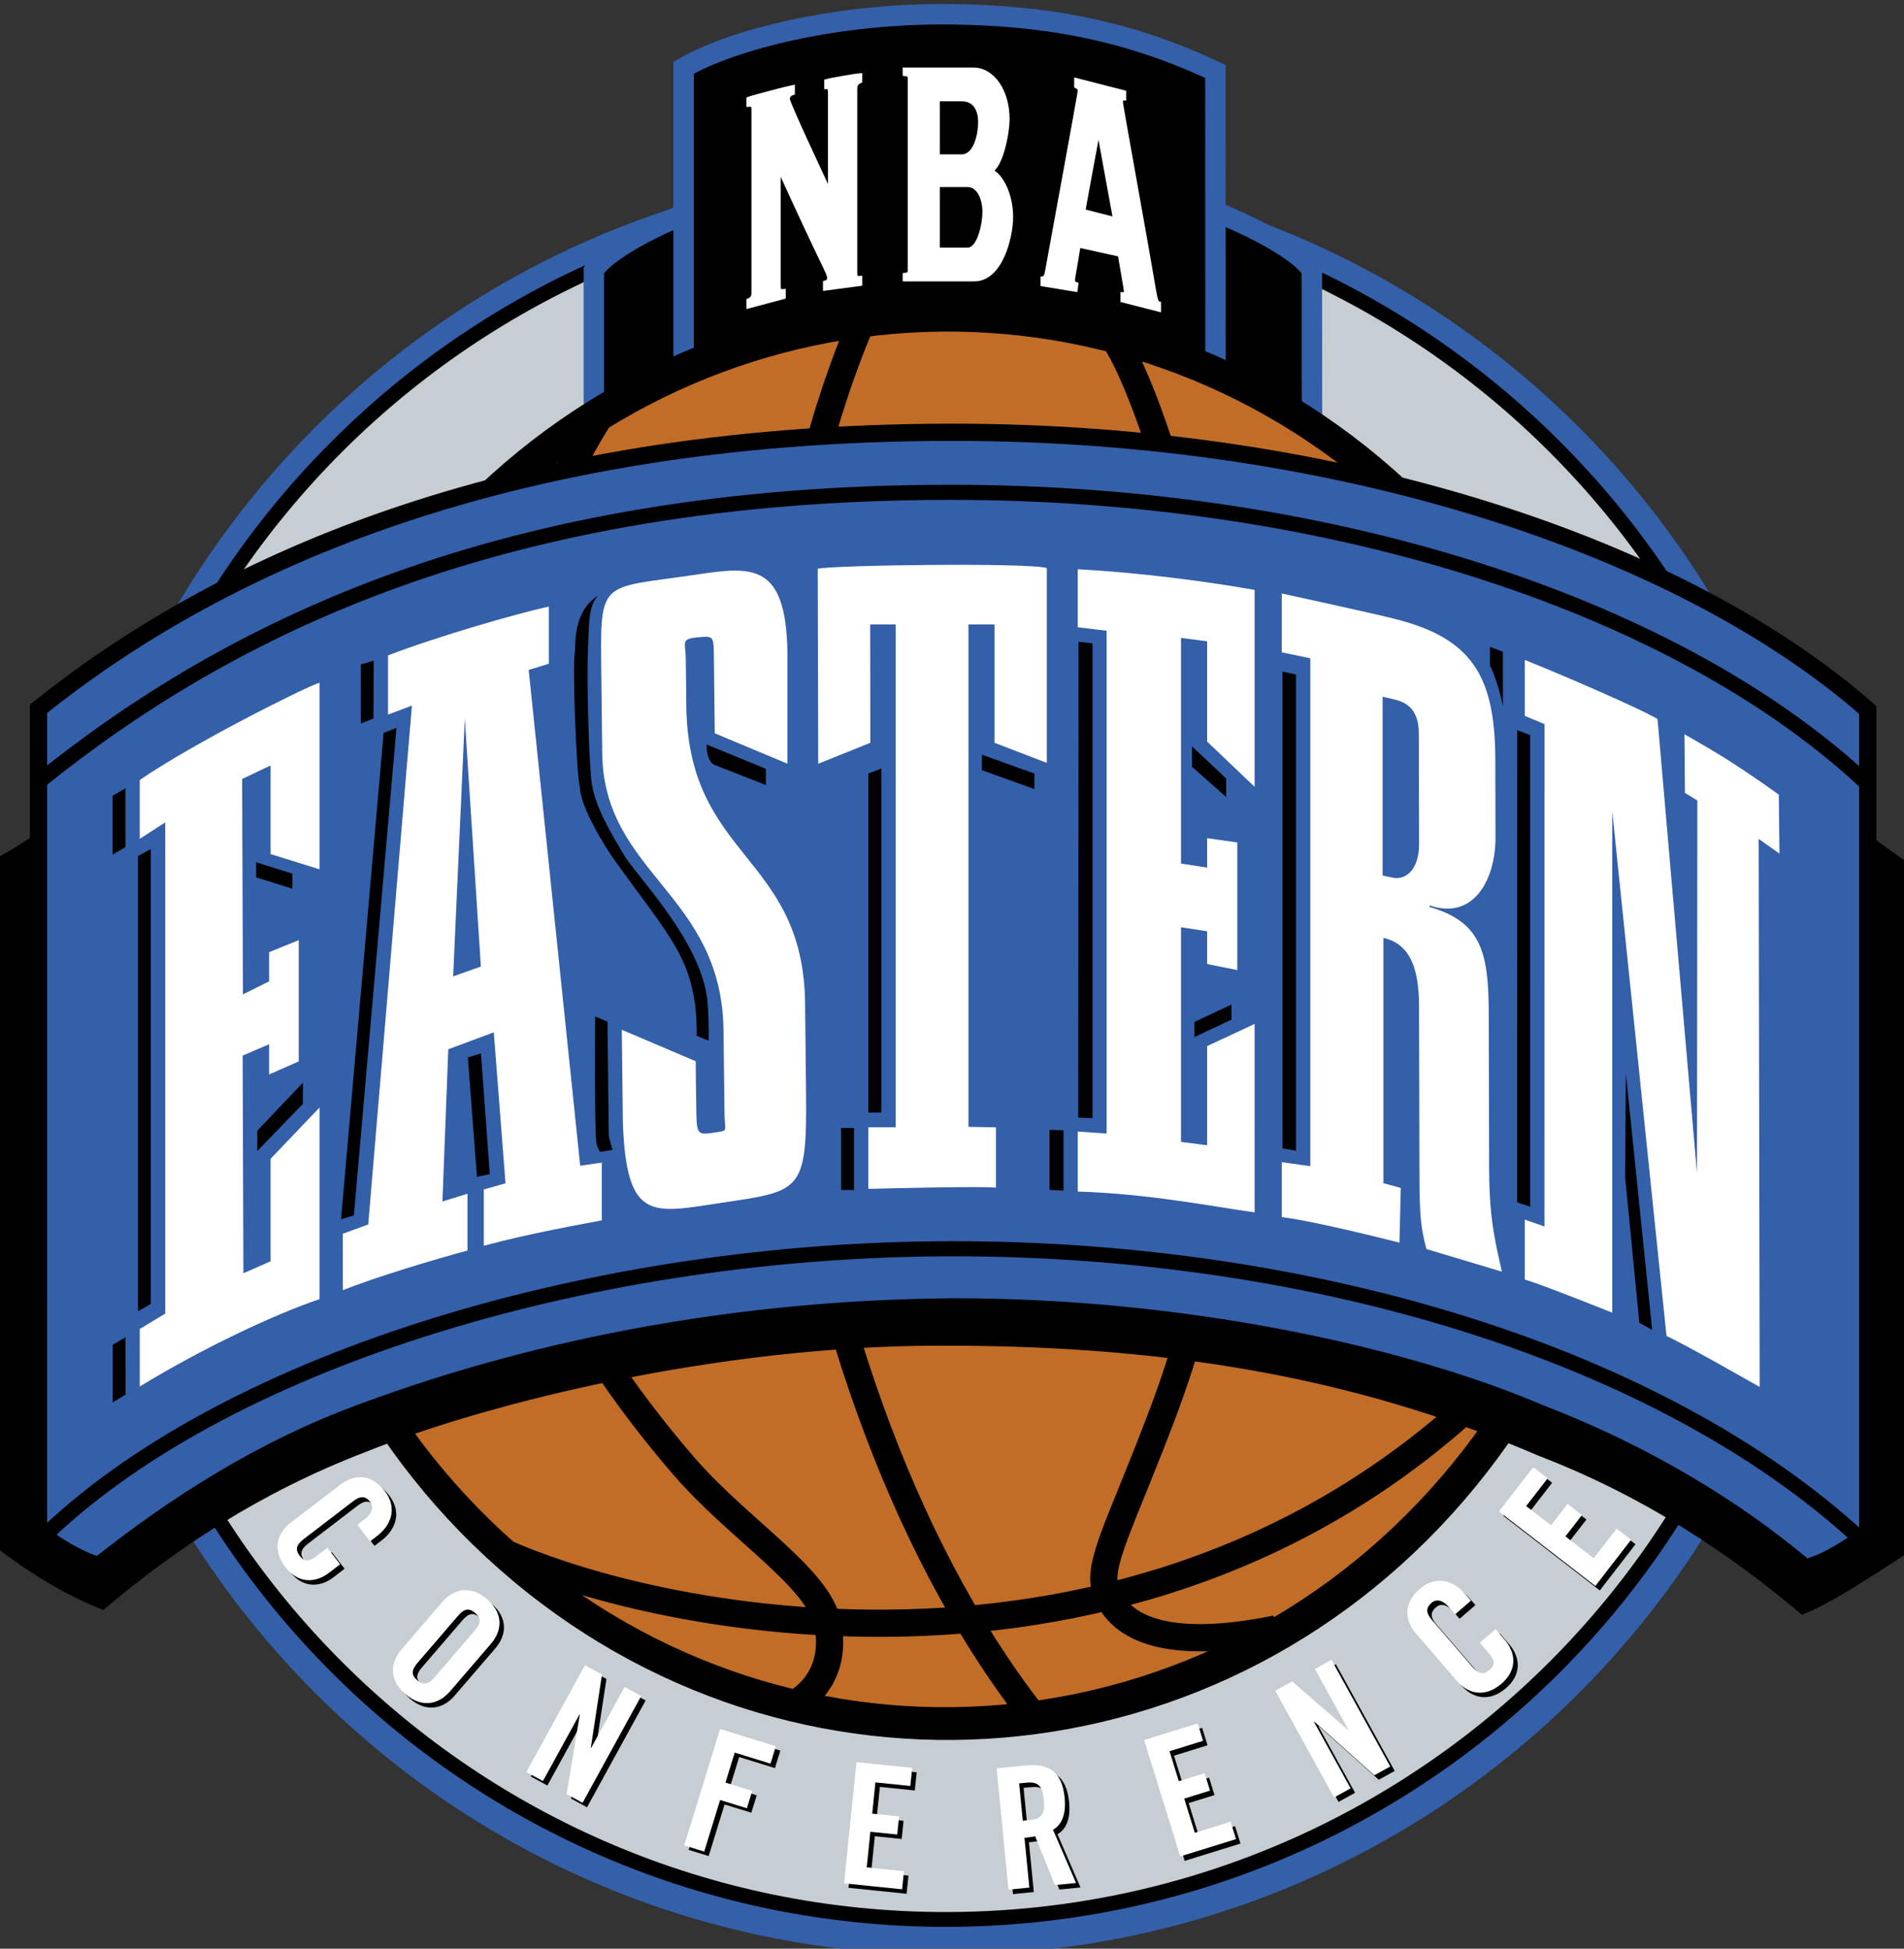
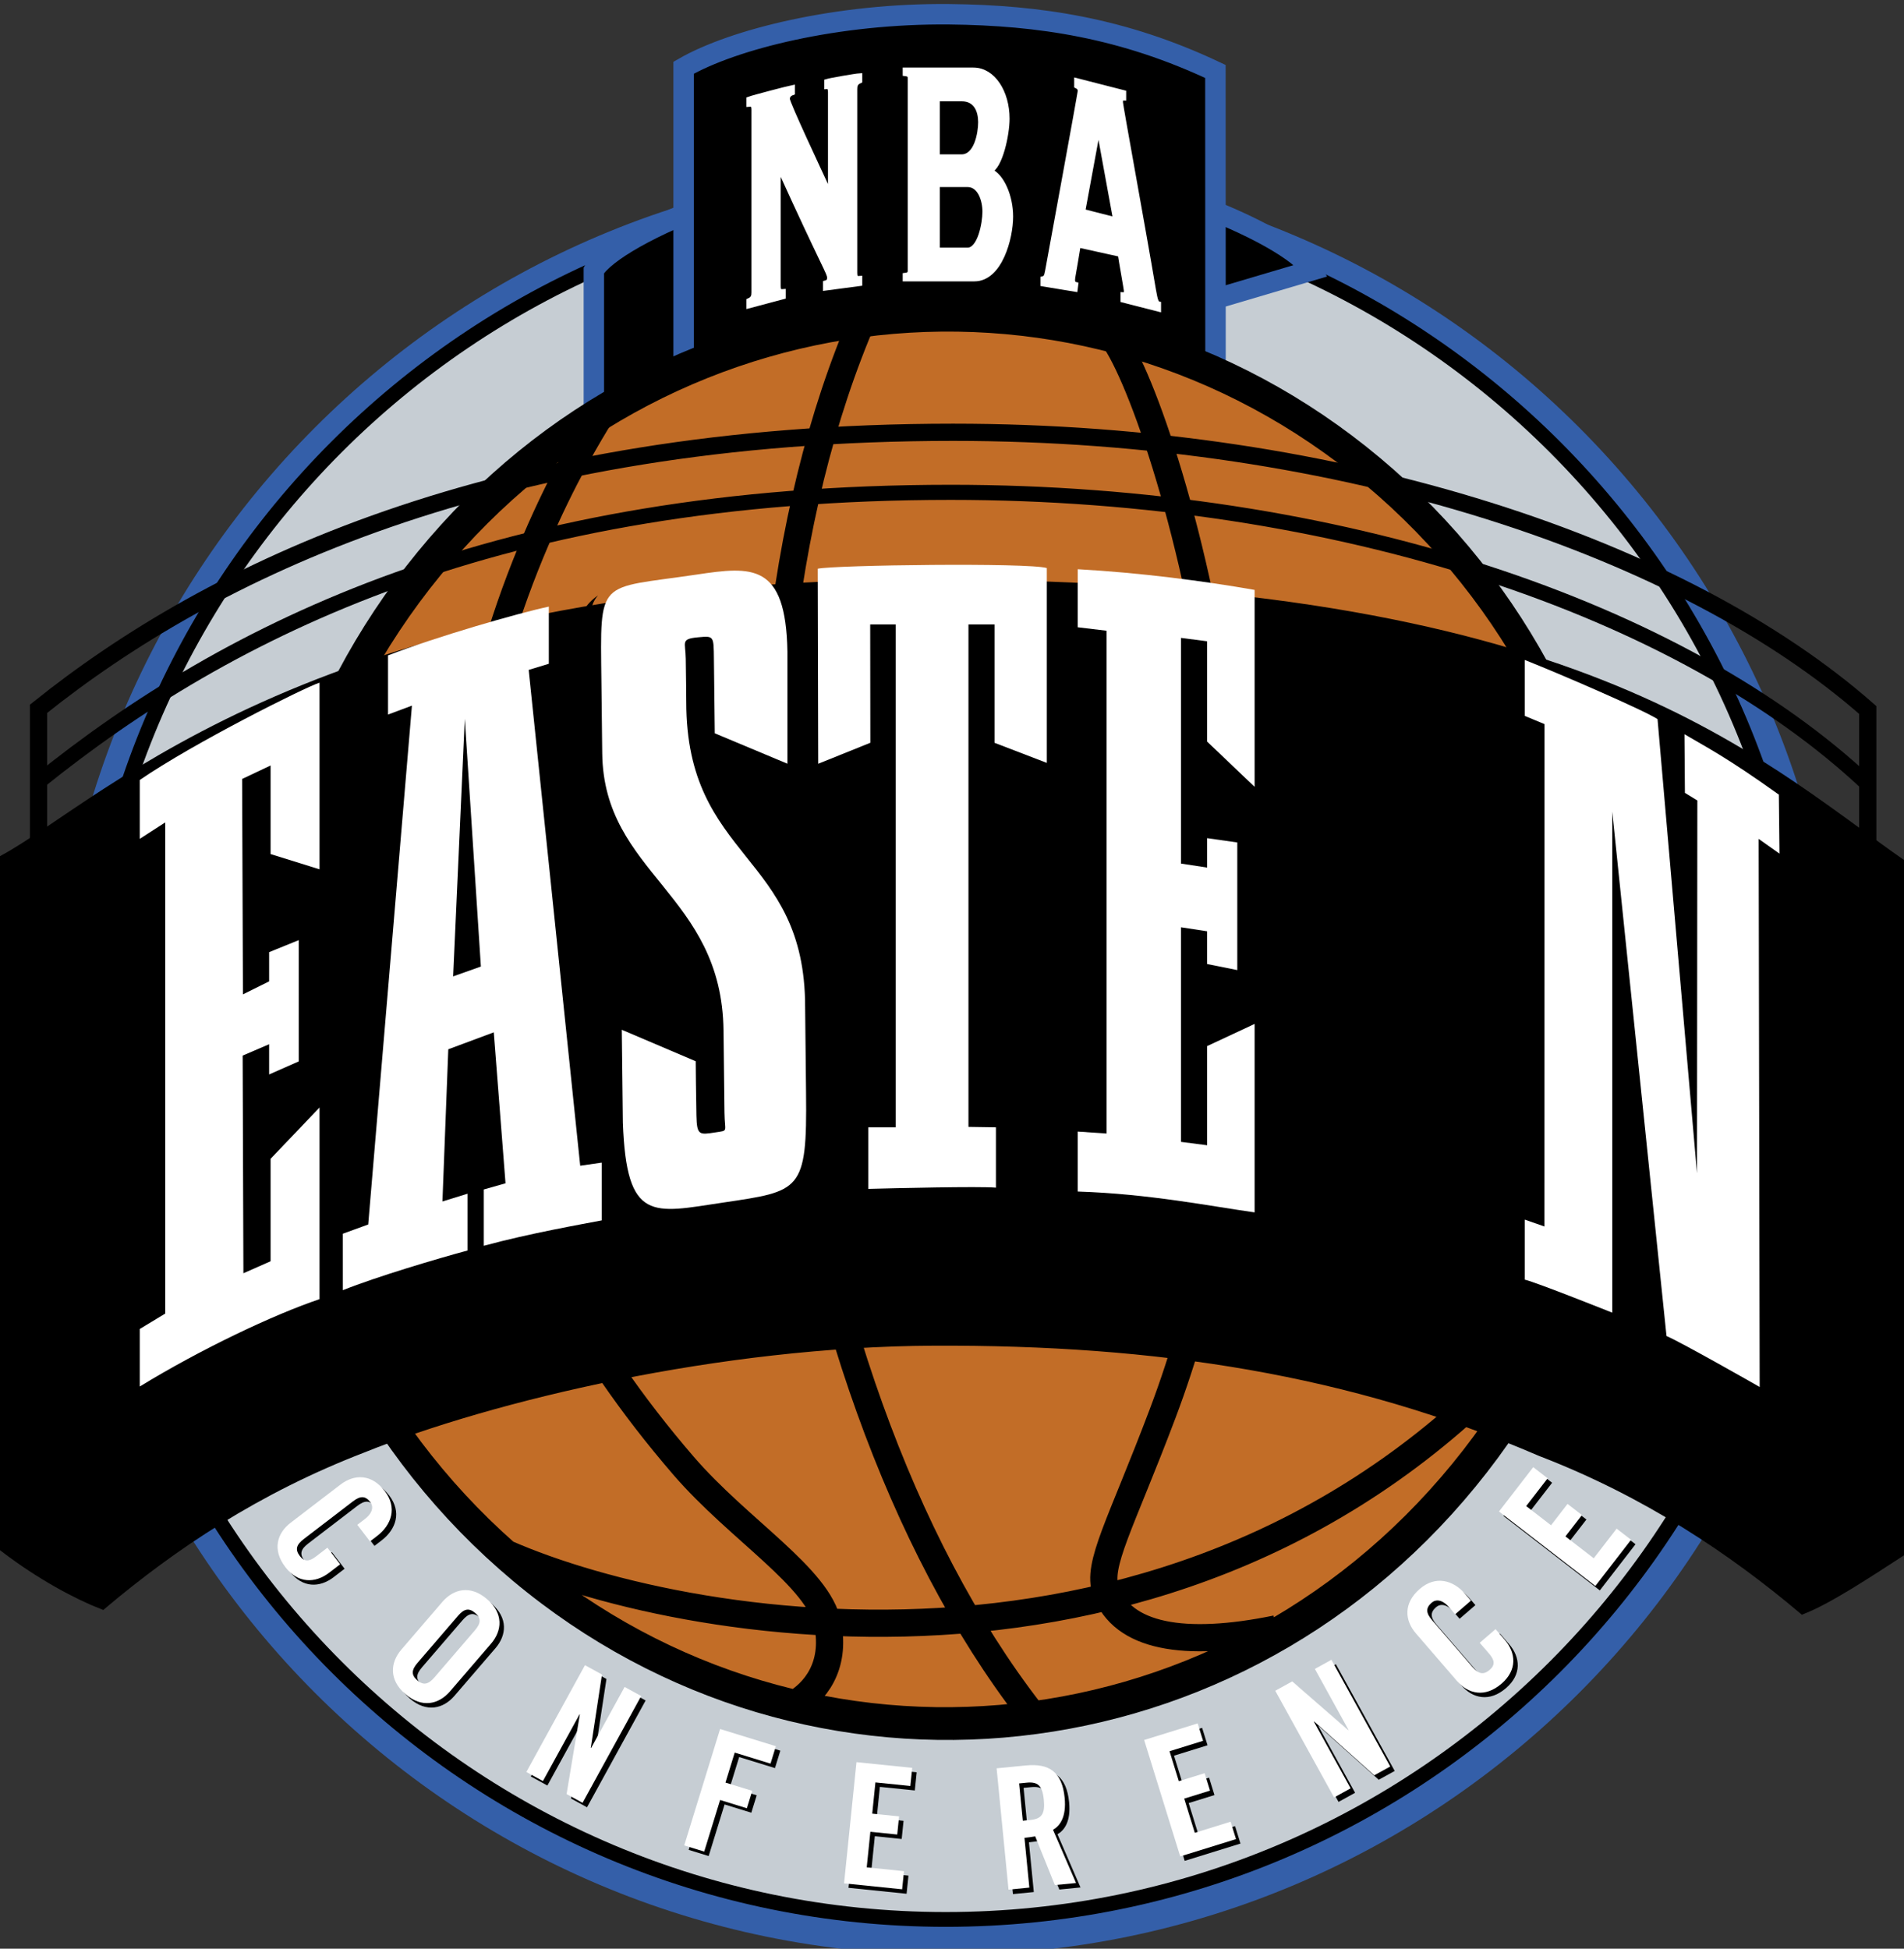
<svg xmlns="http://www.w3.org/2000/svg" xmlns:ns1="http://www.inkscape.org/namespaces/inkscape" xmlns:ns2="http://sodipodi.sourceforge.net/DTD/sodipodi-0.dtd" width="1000" height="1023.452" viewBox="0 0 264.583 270.788" version="1.1" id="svg2121" ns1:version="0.92.3 (2405546, 2018-03-11)" ns2:docname="drawing2.svg">
  <rect x="0" y="0" width="264.583" height="270.788" fill="#333333" stroke="none" />
  <defs id="defs2115" />
  <ns2:namedview id="base" pagecolor="#ffffff" bordercolor="#666666" borderopacity="1.0" ns1:pageopacity="0.0" ns1:pageshadow="2" ns1:zoom="0.35" ns1:cx="910.42915" ns1:cy="10.327867" ns1:document-units="mm" ns1:current-layer="layer1" showgrid="false" fit-margin-top="0" fit-margin-left="0" fit-margin-right="0" fit-margin-bottom="0" units="px" />
  <g ns1:label="Layer 1" ns1:groupmode="layer" id="layer1" transform="translate(54.92,290.824)">
    <g transform="matrix(0.413,0,0,-0.413,-24.479,-774.122)" id="g1965">
      <g style="fill:#345fa9;fill-opacity:1;stroke:none" transform="matrix(7.94,0,0,7.94,244.956,-1827.972)" id="g815">
        <path ns1:connector-curvature="0" id="path817" style="fill:#345fa9;fill-opacity:1;stroke:none;stroke-width:0.1;stroke-linecap:butt;stroke-linejoin:miter;stroke-miterlimit:4;stroke-dasharray:none;stroke-opacity:1" d="M 0,0 C 20.92,0 37.88,16.976 37.88,37.916 37.88,58.856 20.92,75.832 0,75.832 -20.92,75.832 -37.88,58.856 -37.88,37.916 -37.88,16.976 -20.92,0 0,0 Z" />
      </g>
      <g style="fill:#c6cdd3;fill-opacity:1" transform="matrix(7.638,0,0,7.638,244.956,-1816.514)" id="g811">
        <path ns1:connector-curvature="0" id="path813" style="fill:#c6cdd3;fill-opacity:1;fill-rule:nonzero;stroke:none" d="M 0,0 C 20.92,0 37.88,16.976 37.88,37.916 37.88,58.856 20.92,75.832 0,75.832 -20.92,75.832 -37.88,58.856 -37.88,37.916 -37.88,16.976 -20.92,0 0,0" />
      </g>
      <g transform="matrix(7.94,0,0,7.94,244.5,-1816.022)" id="g819">
        <path ns1:connector-curvature="0" id="path821" style="fill:none;stroke:#000000;stroke-width:0.627;stroke-linecap:butt;stroke-linejoin:miter;stroke-miterlimit:4;stroke-dasharray:none;stroke-opacity:1" d="M 0,0 C 20.166,0 36.514,16.364 36.514,36.548 36.514,56.733 20.166,73.097 0,73.097 -20.166,73.097 -36.514,56.733 -36.514,36.548 -36.514,16.364 -20.166,0 0,0 Z" />
      </g>
      <g style="fill:#000000;fill-opacity:1;stroke:#345fa9;stroke-opacity:1" transform="matrix(7.94,0,0,7.94,367.688,-1261.186)" id="g827">
-         <path ns1:connector-curvature="0" id="path829" style="fill:#000000;fill-opacity:1;stroke:#345fa9;stroke-width:0.865;stroke-linecap:butt;stroke-linejoin:miter;stroke-miterlimit:4;stroke-dasharray:none;stroke-opacity:1" d="M 0,0 C -0.85,1.505 -8.238,4.779 -15.213,4.779 -22.187,4.779 -29.575,1.505 -30.426,0 V -9.004 H 0.009 Z" />
+         <path ns1:connector-curvature="0" id="path829" style="fill:#000000;fill-opacity:1;stroke:#345fa9;stroke-width:0.865;stroke-linecap:butt;stroke-linejoin:miter;stroke-miterlimit:4;stroke-dasharray:none;stroke-opacity:1" d="M 0,0 C -0.85,1.505 -8.238,4.779 -15.213,4.779 -22.187,4.779 -29.575,1.505 -30.426,0 V -9.004 Z" />
      </g>
      <g style="fill:#000000;fill-opacity:1;stroke:#345fa9;stroke-opacity:1" transform="matrix(7.94,0,0,7.94,335.241,-1194.259)" id="g835">
        <path ns1:connector-curvature="0" id="path837" style="fill:#000000;fill-opacity:1;stroke:#345fa9;stroke-width:0.867;stroke-linecap:butt;stroke-linejoin:miter;stroke-miterlimit:4;stroke-dasharray:none;stroke-opacity:1" d="m 0,0 c -3.894,1.841 -7.448,2.384 -11.268,2.424 -4.75,0.049 -9.173,-1.057 -11.267,-2.266 V -16.409 H 0.006 Z" />
      </g>
      <g transform="matrix(7.94,0,0,7.94,215.52,-1195.775)" id="g839">
        <path ns1:connector-curvature="0" id="path841" style="fill:#000000;fill-opacity:1;fill-rule:nonzero;stroke:none" d="m 0,0 v -0.201 c -0.189,-0.084 -0.212,-0.207 -0.212,-0.358 v -7.784 c 0,-0.151 0.023,-0.262 0.212,-0.245 V -8.789 L -1.439,-8.98 v 0.201 c 0.136,0.036 0.174,0.113 0.174,0.231 0,0.217 -0.19,0.384 -2.19,4.791 v -5.144 c 0,-0.151 0.023,-0.262 0.213,-0.245 v -0.201 l -1.44,-0.383 v 0.201 c 0.19,0.084 0.212,0.207 0.212,0.358 v 7.736 c 0,0.151 -0.022,0.262 -0.212,0.245 v 0.201 c 0.192,0.072 1.653,0.451 1.826,0.486 v -0.201 c -0.174,-0.063 -0.212,-0.174 -0.212,-0.274 0,-0.184 1.31,-2.964 1.841,-4.112 v 4.389 c 0,0.201 -0.061,0.269 -0.159,0.26 v 0.2 C -1.243,-0.197 -0.18,-0.011 0,0" />
      </g>
      <g style="fill:#ffffff" transform="matrix(7.94,0,0,7.94,215.52,-1195.775)" id="g843">
        <path ns1:connector-curvature="0" id="path845" style="fill:#ffffff;stroke:#ffffff;stroke-width:0.226;stroke-linecap:butt;stroke-linejoin:miter;stroke-miterlimit:4;stroke-dasharray:none;stroke-opacity:1" d="m 0,0 v -0.201 c -0.189,-0.084 -0.212,-0.207 -0.212,-0.358 v -7.784 c 0,-0.151 0.023,-0.262 0.212,-0.245 V -8.789 L -1.439,-8.98 v 0.201 c 0.136,0.036 0.174,0.113 0.174,0.231 0,0.217 -0.19,0.384 -2.19,4.791 v -5.144 c 0,-0.151 0.023,-0.262 0.213,-0.245 v -0.201 l -1.44,-0.383 v 0.201 c 0.19,0.084 0.212,0.207 0.212,0.358 v 7.736 c 0,0.151 -0.022,0.262 -0.212,0.245 v 0.201 c 0.192,0.072 1.653,0.451 1.826,0.486 v -0.201 c -0.174,-0.063 -0.212,-0.174 -0.212,-0.274 0,-0.184 1.31,-2.964 1.841,-4.112 v 4.389 c 0,0.201 -0.061,0.269 -0.159,0.26 v 0.2 C -1.243,-0.197 -0.18,-0.011 0,0 Z" />
      </g>
      <g transform="matrix(7.94,0,0,7.94,232.605,-1196.547)" id="g847">
-         <path ns1:connector-curvature="0" id="path849" style="fill:#000000;fill-opacity:1;fill-rule:nonzero;stroke:none" d="m 0,0 c 0,0.102 -0.023,0.182 -0.212,0.204 v 0.137 h 2.886 c 0.818,0 1.417,-0.931 1.417,-2.056 0,-0.681 -0.303,-2.055 -0.727,-2.191 v -0.023 c 0.507,-0.204 0.878,-1.09 0.878,-1.931 0,-0.908 -0.454,-2.634 -1.53,-2.634 h -2.924 v 0.136 C -0.023,-8.335 0,-8.256 0,-8.153 Z m 1.136,-3.338 h 1.031 c 0.651,0 0.818,1.021 0.818,1.476 0,0.454 -0.167,0.999 -0.818,0.999 H 1.136 Z m 0,-3.952 h 1.288 c 0.53,0 0.743,1.135 0.743,1.635 0,0.5 -0.213,1.158 -0.743,1.158 H 1.136 Z" />
-       </g>
+         </g>
      <g style="fill:#ffffff" transform="matrix(7.94,0,0,7.94,232.605,-1196.547)" id="g851">
        <path ns1:connector-curvature="0" id="path853" style="fill:#ffffff;stroke:#ffffff;stroke-width:0.226;stroke-linecap:butt;stroke-linejoin:miter;stroke-miterlimit:4;stroke-dasharray:none;stroke-opacity:1" d="m 0,0 c 0,0.102 -0.023,0.182 -0.212,0.204 v 0.137 h 2.886 c 0.818,0 1.417,-0.931 1.417,-2.056 0,-0.681 -0.303,-2.055 -0.727,-2.191 v -0.023 c 0.507,-0.204 0.878,-1.09 0.878,-1.931 0,-0.908 -0.454,-2.634 -1.53,-2.634 h -2.924 v 0.136 C -0.023,-8.335 0,-8.256 0,-8.153 Z m 1.136,-3.338 h 1.031 c 0.651,0 0.818,1.021 0.818,1.476 0,0.454 -0.167,0.999 -0.818,0.999 H 1.136 Z m 0,-3.952 h 1.288 c 0.53,0 0.743,1.135 0.743,1.635 0,0.5 -0.213,1.158 -0.743,1.158 H 1.136 Z" />
      </g>
      <g transform="matrix(7.94,0,0,7.94,289.041,-1252.588)" id="g855">
        <path ns1:connector-curvature="0" id="path857" style="fill:#000000;fill-opacity:1;fill-rule:nonzero;stroke:none" d="m 0,0 c -0.197,-1.224 -0.242,-1.375 -0.242,-1.48 0,-0.104 0.03,-0.182 0.136,-0.209 l -0.024,-0.185 -1.349,0.223 v 0.209 c 0.106,0.026 0.152,0.084 0.197,0.351 0.068,0.384 1.38,7.512 1.38,7.616 0,0.122 -0.083,0.179 -0.151,0.214 V 6.948 L 1.924,6.442 V 6.232 C 1.841,6.236 1.788,6.215 1.788,6.04 1.788,5.901 2.72,0.844 3.189,-1.929 3.265,-2.367 3.311,-2.484 3.402,-2.507 v -0.209 l -1.493,0.382 v 0.209 c 0.106,-0.01 0.144,0.068 0.144,0.173 0,0.069 -0.227,1.322 -0.258,1.556 z M 0.189,1.412 1.599,1.051 0.864,5.073 Z" />
      </g>
      <g style="fill:#ffffff" transform="matrix(7.94,0,0,7.94,289.041,-1252.588)" id="g859">
        <path ns1:connector-curvature="0" id="path861" style="fill:#ffffff;stroke:#ffffff;stroke-width:0.226;stroke-linecap:butt;stroke-linejoin:miter;stroke-miterlimit:4;stroke-dasharray:none;stroke-opacity:1" d="m 0,0 c -0.197,-1.224 -0.242,-1.375 -0.242,-1.48 0,-0.104 0.03,-0.182 0.136,-0.209 l -0.024,-0.185 -1.349,0.223 v 0.209 c 0.106,0.026 0.152,0.084 0.197,0.351 0.068,0.384 1.38,7.512 1.38,7.616 0,0.122 -0.083,0.179 -0.151,0.214 V 6.948 L 1.924,6.442 V 6.232 C 1.841,6.236 1.788,6.215 1.788,6.04 1.788,5.901 2.72,0.844 3.189,-1.929 3.265,-2.367 3.311,-2.484 3.402,-2.507 v -0.209 l -1.493,0.382 v 0.209 c 0.106,-0.01 0.144,0.068 0.144,0.173 0,0.069 -0.227,1.322 -0.258,1.556 z M 0.189,1.412 1.599,1.051 0.864,5.073 Z" />
      </g>
      <g style="fill:#c26d27;fill-opacity:1" transform="matrix(7.94,0,0,7.94,97.291,-1694.707)" id="g863">
        <path ns1:connector-curvature="0" id="path865" style="fill:#c26d27;fill-opacity:1;fill-rule:nonzero;stroke:none" d="M 0,0 C 12.107,-10.669 30.26,-9.136 40.545,3.424 50.829,15.985 49.351,34.816 37.244,45.485 25.136,56.154 6.983,54.621 -3.301,42.061 -13.585,29.5 -12.107,10.669 0,0" />
      </g>
      <g transform="matrix(7.94,0,0,7.94,97.291,-1694.707)" id="g867">
        <path ns1:connector-curvature="0" id="path869" style="fill:none;stroke:#000000;stroke-width:1.153;stroke-linecap:butt;stroke-linejoin:miter;stroke-miterlimit:4;stroke-dasharray:none;stroke-opacity:1" d="M 0,0 C 12.107,-10.669 30.26,-9.136 40.545,3.424 50.829,15.985 49.351,34.816 37.244,45.485 25.136,56.154 6.983,54.621 -3.301,42.061 -13.585,29.5 -12.107,10.669 0,0 Z" />
      </g>
      <g transform="matrix(7.94,0,0,7.94,96.52,-1692.836)" id="g871">
        <path ns1:connector-curvature="0" id="path873" style="fill:none;stroke:#000000;stroke-width:1.153;stroke-linecap:butt;stroke-linejoin:miter;stroke-miterlimit:4;stroke-dasharray:none;stroke-opacity:1" d="M 0,0 C 12.107,-10.669 30.26,-9.136 40.545,3.424 50.829,15.985 49.351,34.816 37.244,45.485 25.136,56.154 6.983,54.621 -3.301,42.061 -13.585,29.5 -12.107,10.669 0,0 Z M 15.192,52.463 C 7.77,35.413 11.18,7.53 22.213,-6.712 M 0,0 C 7.971,-3.503 30.437,-7.314 44.68,10.338 M 4.059,48.301 C 2.053,45.091 -10.283,24.38 7.519,3.719 c 2.352,-2.73 5.734,-4.743 6.119,-6.72 0.351,-1.806 -0.552,-2.909 -1.455,-3.411 m 13.44,58.073 C 27.83,49.053 35.252,25.583 27.83,5.925 26.054,1.222 25.021,-0.494 25.423,-1.597 c 0.706,-1.943 3.309,-2.407 7.221,-1.605" />
      </g>
      <g transform="matrix(7.94,0,0,7.94,238.185,-1366.754)" id="g875">
        <path ns1:connector-curvature="0" id="path877" style="fill:#000000;fill-opacity:1;fill-rule:nonzero;stroke:none" d="m 0,0 c -25.651,0 -34.74,-9.272 -39.09,-11.65 v -29.18 c 1.516,-1.16 3.071,-1.988 4.146,-2.409 2.988,2.517 6.548,4.906 11.03,6.63 5.497,2.216 15.151,4.498 24.187,4.539 9.503,0.042 17.693,-1.219 25.747,-4.689 4.483,-1.725 8.106,-4.164 11.093,-6.681 1.075,0.422 2.693,1.488 4.171,2.447 v 29.142 C 34.866,-7.367 27.481,0 0,0" />
      </g>
      <g transform="matrix(7.94,0,0,7.94,238.185,-1366.754)" id="g879">
        <path ns1:connector-curvature="0" id="path881" style="fill:none;stroke:#000000;stroke-width:0.401;stroke-linecap:butt;stroke-linejoin:miter;stroke-miterlimit:4;stroke-dasharray:none;stroke-opacity:1" d="m 0,0 c -25.651,0 -34.74,-9.272 -39.09,-11.65 v -29.18 c 1.516,-1.16 3.071,-1.988 4.146,-2.409 2.988,2.517 6.548,4.906 11.03,6.63 5.497,2.216 15.151,4.498 24.187,4.539 9.503,0.042 17.693,-1.219 25.747,-4.689 4.483,-1.725 8.106,-4.164 11.093,-6.681 1.075,0.422 2.693,1.488 4.171,2.447 v 29.142 C 34.866,-7.367 27.481,0 0,0 Z" />
      </g>
      <g style="fill:#345fa9;fill-opacity:1" transform="matrix(7.94,0,0,7.94,246.998,-1609.923)" id="g883">
-         <path ns1:connector-curvature="0" id="path885" style="fill:#345fa9;fill-opacity:1;fill-rule:nonzero;stroke:none" d="m 0,0 c 9.503,0.012 18.856,-1.944 24.86,-4.504 4.483,-1.725 8.269,-4.038 11.256,-6.555 1.05,0.254 2.203,1.119 2.642,1.431 V 25.293 C 30.995,32.116 16.571,37.061 0,37.061 c -19.425,0 -31.476,-5.873 -38.758,-11.717 V -9.554 c 0,0 1.241,-1.001 2.539,-1.411 3.221,2.552 6.932,4.959 11.283,6.536 C -17.452,-1.655 -8.901,-0.063 0,0" />
-       </g>
+         </g>
      <g transform="matrix(7.94,0,0,7.94,246.998,-1609.923)" id="g887">
        <path ns1:connector-curvature="0" id="path889" style="fill:none;stroke:#000000;stroke-width:0.729;stroke-linecap:butt;stroke-linejoin:miter;stroke-miterlimit:4;stroke-dasharray:none;stroke-opacity:1" d="m 0,0 c 9.503,0.012 18.856,-1.944 24.86,-4.504 4.483,-1.725 8.269,-4.038 11.256,-6.555 1.05,0.254 2.203,1.119 2.642,1.431 V 25.293 C 30.995,32.116 16.571,37.061 0,37.061 c -19.425,0 -31.476,-5.873 -38.758,-11.717 V -9.554 c 0,0 1.241,-1.001 2.539,-1.411 3.221,2.552 6.932,4.959 11.283,6.536 C -17.452,-1.655 -8.901,-0.063 0,0 Z" />
      </g>
      <g transform="matrix(7.94,0,0,7.94,552.359,-1688.081)" id="g891">
        <path ns1:connector-curvature="0" id="path893" style="fill:none;stroke:#000000;stroke-width:0.64;stroke-linecap:butt;stroke-linejoin:miter;stroke-miterlimit:4;stroke-dasharray:none;stroke-opacity:1" d="m 0,0 c -8.525,7.877 -23.3,12.307 -38.457,12.307 -15.006,0 -30.472,-4.581 -38.33,-11.99 m -0.428,31.774 c 8.036,6.483 19.581,12.269 38.657,12.269 16.466,0 31.002,-4.959 38.881,-12.391" />
      </g>
      <g style="fill:#ffffff" transform="matrix(7.94,0,0,7.94,-26.682,-1636.715)" id="g895">
        <path ns1:connector-curvature="0" id="path897" style="fill:#ffffff;fill-opacity:1;fill-rule:nonzero;stroke:none" d="M 0,0 V 2.438 L 1.079,3.09 V 23.904 L 0,23.207 v 2.494 c 2.27,1.562 7.006,3.932 7.618,4.124 v -7.909 l -2.074,0.646 v 3.754 l -1.206,-0.571 0.034,-9.128 1.11,0.551 v 1.238 l 1.255,0.509 V 13.777 L 5.482,13.223 v 1.281 L 4.36,14.022 4.392,4.799 5.544,5.308 v 4.341 l 2.074,2.174 V 3.702 C 5.667,3.043 2.606,1.594 0,0" />
      </g>
      <g style="fill:#ffffff" transform="matrix(7.94,0,0,7.94,41.653,-1604.31)" id="g899">
        <path ns1:connector-curvature="0" id="path901" style="fill:#ffffff;fill-opacity:1;fill-rule:nonzero;stroke:none" d="M 0,0 -0.001,2.393 1.075,2.785 2.927,24.771 1.914,24.393 v 2.506 c 2.052,0.793 5.484,1.785 6.814,2.068 v -2.422 l -0.853,-0.26 2.183,-21.01 0.915,0.131 V 2.959 C 10.235,2.814 7.95,2.42 5.973,1.882 V 4.268 L 6.893,4.53 6.396,10.927 4.468,10.209 4.22,3.76 5.281,4.088 V 1.681 C 4.028,1.343 1.452,0.582 0,0 M 5.849,13.715 5.167,24.215 4.674,13.298 Z" />
      </g>
      <g style="fill:#ffffff" transform="matrix(7.94,0,0,7.94,166.791,-1416.935)" id="g903">
        <path ns1:connector-curvature="0" id="path905" style="fill:#ffffff;fill-opacity:1;fill-rule:nonzero;stroke:none" d="m 0,0 c 0,0 -0.028,2.476 -0.036,3.148 -0.011,0.981 0,0.981 -0.658,0.921 C -1.466,3.998 -1.237,3.872 -1.229,3.151 -1.22,2.379 -1.208,1.706 -1.208,1.33 c 0,-6.719 5.037,-6.403 5.037,-12.925 l 0.039,-3.644 c 0.048,-4.195 -0.231,-4.157 -3.535,-4.65 -2.959,-0.441 -4.073,-0.864 -4.228,3.394 l -0.045,3.932 3.132,-1.334 c 0,0 0.014,-1.629 0.03,-2.302 0.02,-0.84 0.118,-0.82 0.805,-0.713 0.568,0.089 0.394,-0.008 0.384,0.849 -0.013,1.128 -0.034,2.992 -0.04,3.458 -0.066,5.821 -5.081,6.634 -5.14,11.76 l -0.035,3.048 c -0.05,4.426 -0.19,3.893 4.029,4.522 2.357,0.352 3.788,0.503 3.854,-3.266 v -4.748 z" />
      </g>
      <g style="fill:#ffffff" transform="matrix(7.94,0,0,7.94,288.92,-1571.113)" id="g907">
        <path ns1:connector-curvature="0" id="path909" style="fill:#ffffff;fill-opacity:1;fill-rule:nonzero;stroke:none" d="M 0,0 V 2.541 L 1.222,2.458 V 23.764 L 0,23.91 v 2.46 c 2.623,-0.145 5.315,-0.493 7.495,-0.876 v -8.345 l -2.012,1.917 v 4.25 l -1.107,0.145 v -9.564 l 1.107,-0.169 v 1.246 L 6.761,14.792 V 9.383 L 5.483,9.641 v 1.387 l -1.107,0.17 V 2.104 L 5.483,1.961 v 4.202 l 2.012,0.94 V -0.884 C 5.639,-0.624 3.024,-0.097 0,0" />
      </g>
      <g style="fill:#ffffff" transform="matrix(7.94,0,0,7.94,396.114,-1378.57)" id="g911">
-         <path ns1:connector-curvature="0" id="path913" style="fill:#ffffff;fill-opacity:1;fill-rule:nonzero;stroke:none" d="M 0,0 C 3.215,-0.826 4.183,-2.426 4.195,-5.939 L 4.202,-9.26 c 0.006,-1.708 -0.888,-3.515 -2.789,-2.867 v -0.065 c 2.151,-0.626 2.495,-1.867 2.504,-4.477 l 0.016,-6.723 c 0.008,-2.224 0.341,-3.301 0.538,-4.253 l -3.197,0.959 c -0.239,0.901 -0.288,1.437 -0.294,3.017 l -0.018,7.296 c -0.005,1.418 -0.301,2.609 -1.509,2.87 v -10.395 l 0.736,-0.198 -0.057,-2.318 c -0.539,0.129 -3.496,0.89 -4.987,1.081 v 2.326 l 1.21,-0.167 v 21.521 l -1.21,0.251 v 2.494 c 0,0 3.939,-0.854 4.855,-1.092 m -0.581,-10.86 0.421,-0.089 c 0.556,-0.12 1.129,0.336 1.125,1.432 l -0.012,4.675 c -0.004,1.096 -0.579,1.348 -1.135,1.469 l -0.399,0.089 z" />
-       </g>
+         </g>
      <g style="fill:#ffffff" transform="matrix(7.94,0,0,7.94,439.333,-1600.758)" id="g915">
        <path ns1:connector-curvature="0" id="path917" style="fill:#ffffff;fill-opacity:1;fill-rule:nonzero;stroke:none" d="M 0,0 V 2.543 L 0.832,2.253 0.835,23.541 0,23.889 v 2.37 C 1.458,25.684 5.077,24.117 5.626,23.751 L 7.298,4.506 7.313,20.304 6.786,20.627 6.767,23.112 c 0.873,-0.519 1.78,-0.968 3.999,-2.56 l 0.027,-2.5 -0.882,0.625 0.043,-23.226 c -0.187,0.108 -3.263,1.861 -3.948,2.16 L 3.707,19.833 V -1.4 c 0,0 -3.206,1.282 -3.707,1.4" />
      </g>
      <g style="fill:#ffffff" transform="matrix(7.94,0,0,7.94,278.51,-1361.339)" id="g919">
        <path ns1:connector-curvature="0" id="path921" style="fill:#ffffff;fill-opacity:1;fill-rule:nonzero;stroke:none" d="m 0,0 v -8.256 l -2.216,0.851 v 5.016 H -3.32 V -23.68 l 1.164,-0.018 v -2.558 c -0.69,0.064 -4.353,-0.024 -5.407,-0.052 v 2.61 h 1.16 v 21.309 h -1.081 l 0.006,-5.015 -2.209,-0.889 -0.02,8.265 C -8.989,0.128 -0.758,0.236 0,0" />
      </g>
      <g transform="matrix(7.94,0,0,7.94,-31.508,-1435.439)" id="g923">
        <path ns1:connector-curvature="0" id="path925" style="fill:#000000;fill-opacity:1;fill-rule:nonzero;stroke:none" d="M 0,0 -0.544,-0.32 V -2.814 L 0,-2.494 Z" />
      </g>
      <g transform="matrix(7.94,0,0,7.94,-27.277,-1458.25)" id="g927">
        <path ns1:connector-curvature="0" id="path929" style="fill:#000000;fill-opacity:1;fill-rule:nonzero;stroke:none" d="M 0,0 0.544,0.297 V -18.975 L 0,-19.289 Z" />
      </g>
      <g transform="matrix(7.94,0,0,7.94,-31.508,-1620.151)" id="g931">
        <path ns1:connector-curvature="0" id="path933" style="fill:#000000;fill-opacity:1;fill-rule:nonzero;stroke:none" d="M 0,0 0.005,-2.429 -0.539,-2.76 v 2.44 z" />
      </g>
      <g transform="matrix(7.94,0,0,7.94,24.665,-1464.161)" id="g935">
        <path ns1:connector-curvature="0" id="path937" style="fill:#000000;fill-opacity:1;fill-rule:nonzero;stroke:none" d="m 0,0 -1.535,0.482 v -0.64 L 0,-0.637 Z" />
      </g>
      <g transform="matrix(7.94,0,0,7.94,12.864,-1557.481)" id="g939">
        <path ns1:connector-curvature="0" id="path941" style="fill:#000000;fill-opacity:1;fill-rule:nonzero;stroke:none" d="M 0,0 1.932,1.998 V 2.894 L 0,0.863 Z" />
      </g>
      <g transform="matrix(7.94,0,0,7.94,52.024,-1392.506)" id="g943">
        <path ns1:connector-curvature="0" id="path945" style="fill:#000000;fill-opacity:1;fill-rule:nonzero;stroke:none" d="m 0,0 -0.007,-2.448 -0.537,-0.214 v 2.505 z" />
      </g>
      <g transform="matrix(7.94,0,0,7.94,45.365,-1579.137)" id="g947">
        <path ns1:connector-curvature="0" id="path949" style="fill:#000000;fill-opacity:1;fill-rule:nonzero;stroke:none" d="M 0,0 1.804,20.657 1.26,20.447 -0.544,-0.167 Z" />
      </g>
      <g transform="matrix(7.94,0,0,7.94,88.12,-1524.659)" id="g951">
        <path ns1:connector-curvature="0" id="path953" style="fill:#000000;fill-opacity:1;fill-rule:nonzero;stroke:none" d="M 0,0 0.373,-5.11 -0.17,-5.225 -0.554,-0.168 Z" />
      </g>
      <g transform="matrix(7.94,0,0,7.94,130.686,-1513.985)" id="g955">
        <path ns1:connector-curvature="0" id="path957" style="fill:#000000;fill-opacity:1;fill-rule:nonzero;stroke:none" d="m 0,0 0.055,-4.814 c 0.018,-0.192 0.142,-0.535 0.159,-0.615 l -0.531,-0.083 c 0,0 -0.106,0.174 -0.144,0.33 -0.1,0.416 -0.061,5.406 -0.061,5.406 z" />
      </g>
      <g transform="matrix(7.94,0,0,7.94,160,-1507.102)" id="g959">
        <path ns1:connector-curvature="0" id="path961" style="fill:#000000;fill-opacity:1;fill-rule:nonzero;stroke:none" d="m 0,0 c -0.323,2.08 -1.246,2.995 -3.408,6.002 -0.346,0.482 -1.406,2.175 -1.447,3.023 -0.169,0.768 -0.315,5.166 -0.225,5.71 0.059,0.352 -0.125,1.721 0.988,2.463 -0.41,-0.448 -0.38,-1.168 -0.43,-2.383 -0.05,-1.216 0.041,-4.872 0.177,-5.662 C -4.174,8.161 -3.512,7.08 -3.01,6.226 -2.456,5.282 0.457,2.383 0.562,-0.217 0.583,-0.454 0.608,-1.221 0.597,-1.669 L 0.083,-1.461 C 0.113,-1.333 0.066,-0.346 0,0" />
      </g>
      <g transform="matrix(7.94,0,0,7.94,166.469,-1427.491)" id="g963">
        <path ns1:connector-curvature="0" id="path965" style="fill:#000000;fill-opacity:1;fill-rule:nonzero;stroke:none" d="M 0,0 C -0.339,0.228 -0.304,0.854 -0.304,0.854 L -0.279,0.844 2.202,-0.175 2.21,-0.863 Z" />
      </g>
      <g transform="matrix(7.94,0,0,7.94,218.463,-1430.488)" id="g967">
        <path ns1:connector-curvature="0" id="path969" style="fill:#000000;fill-opacity:1;fill-rule:nonzero;stroke:none" d="M 0,0 0.551,0.215 V -14.363 H 0 Z" />
      </g>
      <g transform="matrix(7.94,0,0,7.94,213.634,-1549.758)" id="g971">
-         <path ns1:connector-curvature="0" id="path973" style="fill:#000000;fill-opacity:1;fill-rule:nonzero;stroke:none" d="M 0,0 V -2.626 H -0.544 V 0.006 Z" />
-       </g>
+         </g>
      <g transform="matrix(7.94,0,0,7.94,256.659,-1429.346)" id="g975">
        <path ns1:connector-curvature="0" id="path977" style="fill:#000000;fill-opacity:1;fill-rule:nonzero;stroke:none" d="m 0,0 2.227,-0.8 v 0.656 L 0,0.656 Z" />
      </g>
      <g transform="matrix(7.94,0,0,7.94,289.201,-1386.13)" id="g979">
        <path ns1:connector-curvature="0" id="path981" style="fill:#000000;fill-opacity:1;fill-rule:nonzero;stroke:none" d="m 0,0 0.592,-0.069 v -20.12 l -0.608,0.025 z" />
      </g>
      <g transform="matrix(7.94,0,0,7.94,284.121,-1550.501)" id="g983">
        <path ns1:connector-curvature="0" id="path985" style="fill:#000000;fill-opacity:1;fill-rule:nonzero;stroke:none" d="m 0,0 v -2.559 l -0.592,0.032 v 2.543 z" />
      </g>
      <g transform="matrix(7.94,0,0,7.94,338.857,-1432.139)" id="g987">
        <path ns1:connector-curvature="0" id="path989" style="fill:#000000;fill-opacity:1;fill-rule:nonzero;stroke:none" d="m 0,0 v -0.784 l -1.447,1.28 v 0.863 z" />
      </g>
      <g transform="matrix(7.94,0,0,7.94,328.189,-1514.052)" id="g991">
        <path ns1:connector-curvature="0" id="path993" style="fill:#000000;fill-opacity:1;fill-rule:nonzero;stroke:none" d="M 0,0 1.567,0.736 V 0.096 L 0,-0.64 Z" />
      </g>
      <g transform="matrix(7.94,0,0,7.94,357.798,-1396.182)" id="g995">
        <path ns1:connector-curvature="0" id="path997" style="fill:#000000;fill-opacity:1;fill-rule:nonzero;stroke:none" d="M 0,0 0.573,-0.123 V -20.299 L 0,-20.203 Z" />
      </g>
      <g transform="matrix(7.94,0,0,7.94,427.65,-1387.866)" id="g999">
        <path ns1:connector-curvature="0" id="path1001" style="fill:#000000;fill-opacity:1;fill-rule:nonzero;stroke:none" d="M 0,0 -0.003,-0.808 C 0.109,-0.909 0.496,-2.11 0.544,-2.544 v 2.337 z" />
      </g>
      <g transform="matrix(7.94,0,0,7.94,436.793,-1415.897)" id="g1003">
        <path ns1:connector-curvature="0" id="path1005" style="fill:#000000;fill-opacity:1;fill-rule:nonzero;stroke:none" d="m 0,0 0.547,-0.208 v -19.983 l -0.55,0.184 z" />
      </g>
      <g transform="matrix(7.94,0,0,7.94,473.347,-1531.377)" id="g1007">
        <path ns1:connector-curvature="0" id="path1009" style="fill:#000000;fill-opacity:1;fill-rule:nonzero;stroke:none" d="M 0,0 -0.032,-4.381 0.57,-10.564 1.114,-10.87 Z" />
      </g>
      <g style="fill:#000000" transform="translate(1.5,-1.5)" id="g1684">
        <g style="fill:#000000" transform="matrix(7.94,0,0,7.94,46.511,-1683.249)" id="g1646">
          <path ns1:connector-curvature="0" id="path1644" style="fill:#000000;fill-opacity:1;fill-rule:nonzero;stroke:none" d="M 0,0 0.318,0.243 C 0.664,0.509 0.69,0.78 0.551,0.962 0.333,1.246 0.116,1.224 -0.19,0.989 l -2.077,-1.591 c -0.307,-0.235 -0.385,-0.438 -0.167,-0.722 0.195,-0.256 0.408,-0.228 0.675,-0.023 l 0.493,0.378 0.539,-0.704 -0.471,-0.361 c -0.578,-0.443 -1.31,-0.463 -1.849,0.24 -0.565,0.738 -0.355,1.439 0.224,1.883 l 2.111,1.617 C -0.133,2.149 0.599,2.169 1.164,1.431 1.703,0.728 1.453,-0.004 0.84,-0.473 L 0.539,-0.704 Z" />
        </g>
        <g style="fill:#000000" transform="matrix(7.94,0,0,7.94,75.134,-1709.181)" id="g1650">
          <path ns1:connector-curvature="0" id="path1648" style="fill:#000000;fill-opacity:1;fill-rule:nonzero;stroke:none" d="m 0,0 c 0.476,0.553 1.188,0.724 1.893,0.117 0.706,-0.606 0.644,-1.336 0.168,-1.89 L 0.326,-3.79 c -0.476,-0.553 -1.189,-0.724 -1.894,-0.117 -0.705,0.606 -0.643,1.336 -0.167,1.889 z m -1.049,-2.58 c -0.252,-0.293 -0.286,-0.508 -0.015,-0.742 0.271,-0.233 0.479,-0.166 0.731,0.126 l 1.707,1.986 c 0.252,0.292 0.287,0.508 0.016,0.741 -0.272,0.234 -0.48,0.167 -0.731,-0.126 z" />
        </g>
        <g style="fill:#000000" transform="matrix(7.94,0,0,7.94,103.394,-1766.412)" id="g1654">
          <path ns1:connector-curvature="0" id="path1652" style="fill:#000000;fill-opacity:1;fill-rule:nonzero;stroke:none" d="M 0,0 2.484,4.526 3.205,4.13 2.731,1.022 2.743,1.015 4.164,3.604 4.866,3.219 2.382,-1.307 1.705,-0.936 2.266,2.435 2.254,2.442 0.702,-0.385 Z" />
        </g>
        <g style="fill:#000000" transform="matrix(7.94,0,0,7.94,156.512,-1791.12)" id="g1658">
          <path ns1:connector-curvature="0" id="path1656" style="fill:#000000;fill-opacity:1;fill-rule:nonzero;stroke:none" d="M 0,0 1.52,4.933 3.884,4.204 3.657,3.466 2.14,3.934 1.748,2.663 2.883,2.313 2.655,1.575 1.521,1.925 0.847,-0.261 Z" />
        </g>
        <g style="fill:#000000" transform="matrix(7.94,0,0,7.94,210.292,-1803.882)" id="g1662">
          <path ns1:connector-curvature="0" id="path1660" style="fill:#000000;fill-opacity:1;fill-rule:nonzero;stroke:none" d="M 0,0 0.526,5.136 2.888,4.894 2.809,4.126 1.329,4.277 1.194,2.954 2.332,2.838 2.253,2.069 1.115,2.186 0.961,0.678 2.54,0.516 2.461,-0.252 Z" />
        </g>
        <g style="fill:#000000" transform="matrix(7.94,0,0,7.94,272.636,-1805.305)" id="g1666">
          <path ns1:connector-curvature="0" id="path1664" style="fill:#000000;fill-opacity:1;fill-rule:nonzero;stroke:none" d="m 0,0 -0.883,-0.087 -0.504,5.141 1.239,0.121 C 0.842,5.272 1.388,4.902 1.496,3.805 1.577,2.979 1.289,2.613 1.003,2.449 L 1.979,0.194 1.082,0.106 0.247,2.173 C 0.134,2.148 -0.05,2.123 -0.207,2.107 Z m -0.278,2.834 0.313,0.03 C 0.513,2.911 0.673,3.106 0.613,3.719 0.553,4.331 0.358,4.492 -0.119,4.445 L -0.433,4.414 Z" />
        </g>
        <g style="fill:#000000" transform="matrix(7.94,0,0,7.94,323.403,-1794.815)" id="g1670">
          <path ns1:connector-curvature="0" id="path1668" style="fill:#000000;fill-opacity:1;fill-rule:nonzero;stroke:none" d="M 0,0 -1.529,4.933 0.739,5.636 0.968,4.898 -0.453,4.457 -0.059,3.187 1.034,3.526 1.262,2.788 0.169,2.449 0.618,1 2.135,1.471 2.364,0.733 Z" />
        </g>
        <g style="fill:#000000" transform="matrix(7.94,0,0,7.94,375.171,-1774.982)" id="g1674">
          <path ns1:connector-curvature="0" id="path1672" style="fill:#000000;fill-opacity:1;fill-rule:nonzero;stroke:none" d="M 0,0 -2.493,4.522 -1.773,4.919 0.599,2.854 0.612,2.86 -0.814,5.447 -0.113,5.834 2.38,1.312 1.703,0.939 -0.843,3.218 -0.856,3.211 0.701,0.387 Z" />
        </g>
        <g style="fill:#000000" transform="matrix(7.94,0,0,7.94,415.898,-1713.364)" id="g1678">
          <path ns1:connector-curvature="0" id="path1676" style="fill:#000000;fill-opacity:1;fill-rule:nonzero;stroke:none" d="m 0,0 -0.262,0.303 c -0.285,0.33 -0.557,0.34 -0.731,0.191 -0.27,-0.234 -0.235,-0.449 0.017,-0.742 l 1.709,-1.98 c 0.253,-0.292 0.461,-0.358 0.731,-0.125 0.244,0.21 0.203,0.421 -0.016,0.675 L 1.042,-1.207 1.713,-0.628 2.1,-1.077 C 2.577,-1.629 2.64,-2.358 1.969,-2.937 1.265,-3.545 0.553,-3.376 0.076,-2.824 l -1.737,2.013 c -0.477,0.552 -0.54,1.282 0.164,1.889 0.671,0.579 1.416,0.372 1.92,-0.212 L 0.671,0.579 Z" />
        </g>
        <g style="fill:#000000" transform="matrix(7.94,0,0,7.94,463.086,-1703.823)" id="g1682">
          <path ns1:connector-curvature="0" id="path1680" style="fill:#000000;fill-opacity:1;fill-rule:nonzero;stroke:none" d="M 0,0 -4.084,3.156 -2.633,5.034 -2.022,4.562 -2.931,3.385 -1.879,2.572 -1.18,3.477 -0.569,3.005 -1.268,2.1 -0.069,1.173 0.901,2.429 1.512,1.957 Z" />
        </g>
      </g>
      <g id="g1642">
        <g id="g1011" transform="matrix(7.94,0,0,7.94,46.511,-1683.249)" style="fill:#ffffff">
          <path d="M 0,0 0.318,0.243 C 0.664,0.509 0.69,0.78 0.551,0.962 0.333,1.246 0.116,1.224 -0.19,0.989 l -2.077,-1.591 c -0.307,-0.235 -0.385,-0.438 -0.167,-0.722 0.195,-0.256 0.408,-0.228 0.675,-0.023 l 0.493,0.378 0.539,-0.704 -0.471,-0.361 c -0.578,-0.443 -1.31,-0.463 -1.849,0.24 -0.565,0.738 -0.355,1.439 0.224,1.883 l 2.111,1.617 C -0.133,2.149 0.599,2.169 1.164,1.431 1.703,0.728 1.453,-0.004 0.84,-0.473 L 0.539,-0.704 Z" style="fill:#ffffff;fill-opacity:1;fill-rule:nonzero;stroke:none" id="path1013" ns1:connector-curvature="0" />
        </g>
        <g id="g1015" transform="matrix(7.94,0,0,7.94,75.134,-1709.181)" style="fill:#ffffff">
          <path d="m 0,0 c 0.476,0.553 1.188,0.724 1.893,0.117 0.706,-0.606 0.644,-1.336 0.168,-1.89 L 0.326,-3.79 c -0.476,-0.553 -1.189,-0.724 -1.894,-0.117 -0.705,0.606 -0.643,1.336 -0.167,1.889 z m -1.049,-2.58 c -0.252,-0.293 -0.286,-0.508 -0.015,-0.742 0.271,-0.233 0.479,-0.166 0.731,0.126 l 1.707,1.986 c 0.252,0.292 0.287,0.508 0.016,0.741 -0.272,0.234 -0.48,0.167 -0.731,-0.126 z" style="fill:#ffffff;fill-opacity:1;fill-rule:nonzero;stroke:none" id="path1017" ns1:connector-curvature="0" />
        </g>
        <g id="g1019" transform="matrix(7.94,0,0,7.94,103.394,-1766.412)" style="fill:#ffffff">
          <path d="M 0,0 2.484,4.526 3.205,4.13 2.731,1.022 2.743,1.015 4.164,3.604 4.866,3.219 2.382,-1.307 1.705,-0.936 2.266,2.435 2.254,2.442 0.702,-0.385 Z" style="fill:#ffffff;fill-opacity:1;fill-rule:nonzero;stroke:none" id="path1021" ns1:connector-curvature="0" />
        </g>
        <g id="g1023" transform="matrix(7.94,0,0,7.94,156.512,-1791.12)" style="fill:#ffffff">
          <path d="M 0,0 1.52,4.933 3.884,4.204 3.657,3.466 2.14,3.934 1.748,2.663 2.883,2.313 2.655,1.575 1.521,1.925 0.847,-0.261 Z" style="fill:#ffffff;fill-opacity:1;fill-rule:nonzero;stroke:none" id="path1025" ns1:connector-curvature="0" />
        </g>
        <g id="g1027" transform="matrix(7.94,0,0,7.94,210.292,-1803.882)" style="fill:#ffffff">
          <path d="M 0,0 0.526,5.136 2.888,4.894 2.809,4.126 1.329,4.277 1.194,2.954 2.332,2.838 2.253,2.069 1.115,2.186 0.961,0.678 2.54,0.516 2.461,-0.252 Z" style="fill:#ffffff;fill-opacity:1;fill-rule:nonzero;stroke:none" id="path1029" ns1:connector-curvature="0" />
        </g>
        <g id="g1031" transform="matrix(7.94,0,0,7.94,272.636,-1805.305)" style="fill:#ffffff">
          <path d="m 0,0 -0.883,-0.087 -0.504,5.141 1.239,0.121 C 0.842,5.272 1.388,4.902 1.496,3.805 1.577,2.979 1.289,2.613 1.003,2.449 L 1.979,0.194 1.082,0.106 0.247,2.173 C 0.134,2.148 -0.05,2.123 -0.207,2.107 Z m -0.278,2.834 0.313,0.03 C 0.513,2.911 0.673,3.106 0.613,3.719 0.553,4.331 0.358,4.492 -0.119,4.445 L -0.433,4.414 Z" style="fill:#ffffff;fill-opacity:1;fill-rule:nonzero;stroke:none" id="path1033" ns1:connector-curvature="0" />
        </g>
        <g id="g1035" transform="matrix(7.94,0,0,7.94,323.403,-1794.815)" style="fill:#ffffff">
          <path d="M 0,0 -1.529,4.933 0.739,5.636 0.968,4.898 -0.453,4.457 -0.059,3.187 1.034,3.526 1.262,2.788 0.169,2.449 0.618,1 2.135,1.471 2.364,0.733 Z" style="fill:#ffffff;fill-opacity:1;fill-rule:nonzero;stroke:none" id="path1037" ns1:connector-curvature="0" />
        </g>
        <g id="g1039" transform="matrix(7.94,0,0,7.94,375.171,-1774.982)" style="fill:#ffffff">
          <path d="M 0,0 -2.493,4.522 -1.773,4.919 0.599,2.854 0.612,2.86 -0.814,5.447 -0.113,5.834 2.38,1.312 1.703,0.939 -0.843,3.218 -0.856,3.211 0.701,0.387 Z" style="fill:#ffffff;fill-opacity:1;fill-rule:nonzero;stroke:none" id="path1041" ns1:connector-curvature="0" />
        </g>
        <g id="g1043" transform="matrix(7.94,0,0,7.94,415.898,-1713.364)" style="fill:#ffffff">
          <path d="m 0,0 -0.262,0.303 c -0.285,0.33 -0.557,0.34 -0.731,0.191 -0.27,-0.234 -0.235,-0.449 0.017,-0.742 l 1.709,-1.98 c 0.253,-0.292 0.461,-0.358 0.731,-0.125 0.244,0.21 0.203,0.421 -0.016,0.675 L 1.042,-1.207 1.713,-0.628 2.1,-1.077 C 2.577,-1.629 2.64,-2.358 1.969,-2.937 1.265,-3.545 0.553,-3.376 0.076,-2.824 l -1.737,2.013 c -0.477,0.552 -0.54,1.282 0.164,1.889 0.671,0.579 1.416,0.372 1.92,-0.212 L 0.671,0.579 Z" style="fill:#ffffff;fill-opacity:1;fill-rule:nonzero;stroke:none" id="path1045" ns1:connector-curvature="0" />
        </g>
        <g id="g1047" transform="matrix(7.94,0,0,7.94,463.086,-1703.823)" style="fill:#ffffff">
          <path d="M 0,0 -4.084,3.156 -2.633,5.034 -2.022,4.562 -2.931,3.385 -1.879,2.572 -1.18,3.477 -0.569,3.005 -1.268,2.1 -0.069,1.173 0.901,2.429 1.512,1.957 Z" style="fill:#ffffff;fill-opacity:1;fill-rule:nonzero;stroke:none" id="path1049" ns1:connector-curvature="0" />
        </g>
      </g>
    </g>
  </g>
</svg>